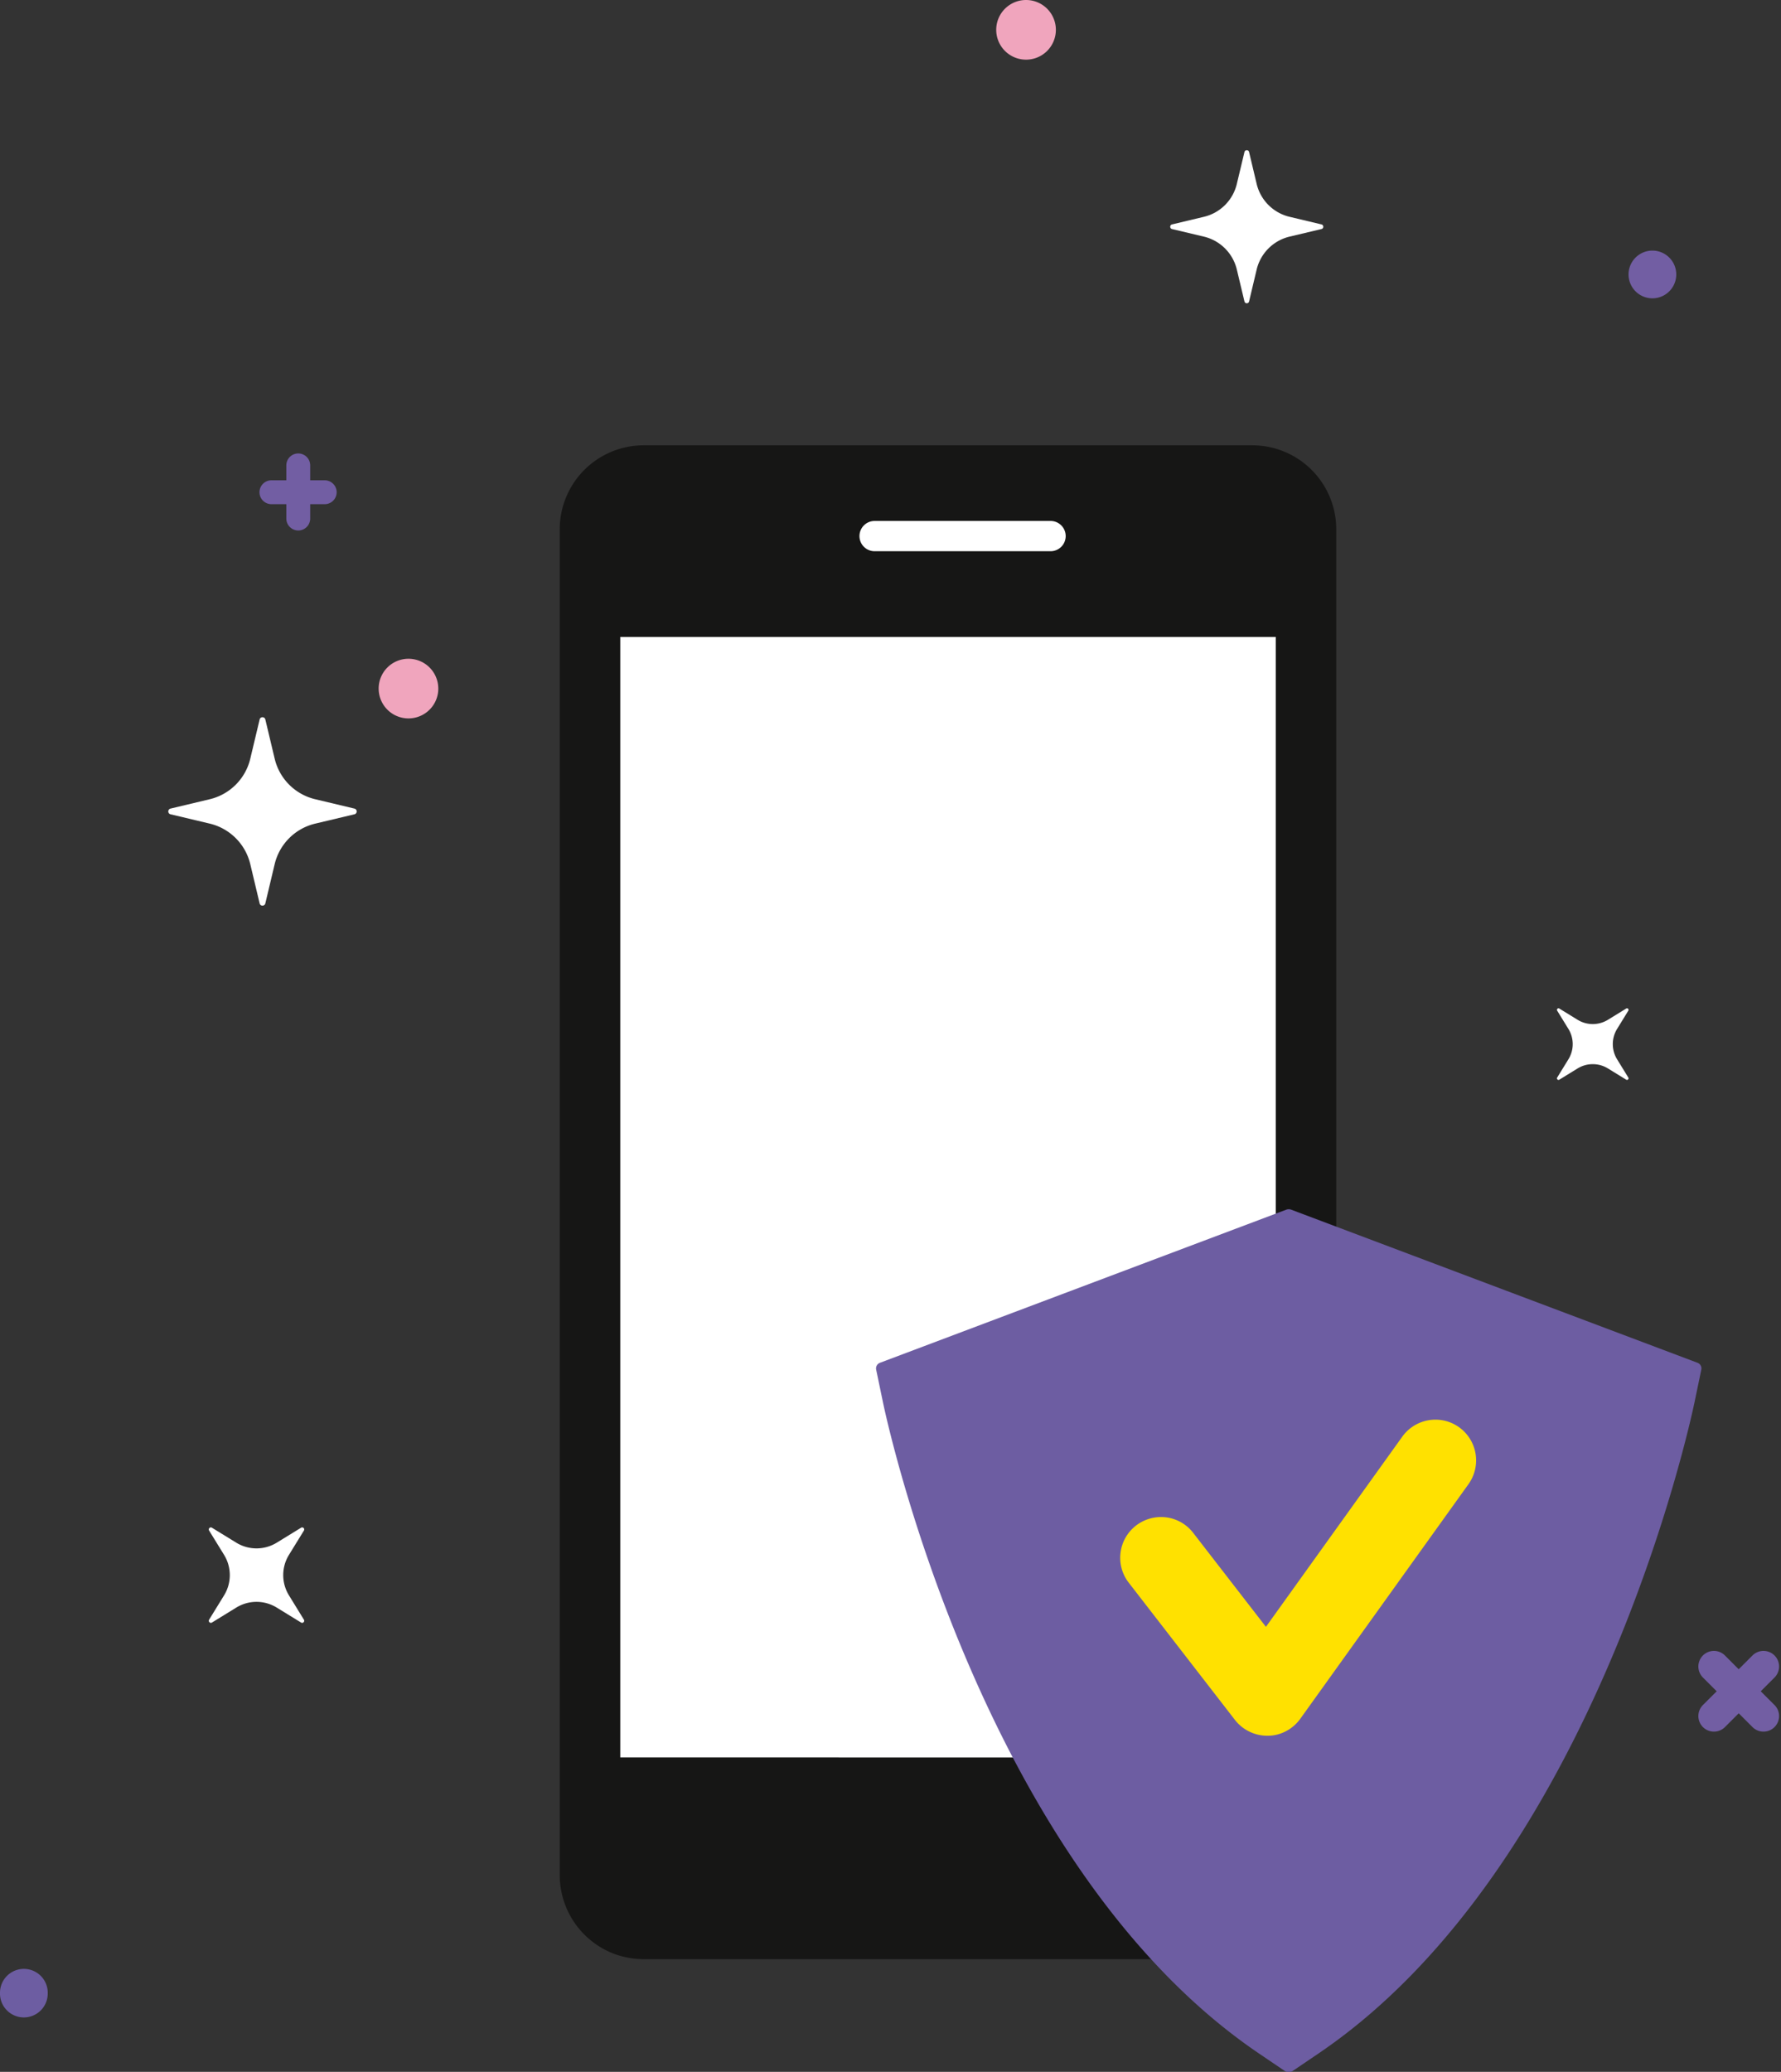
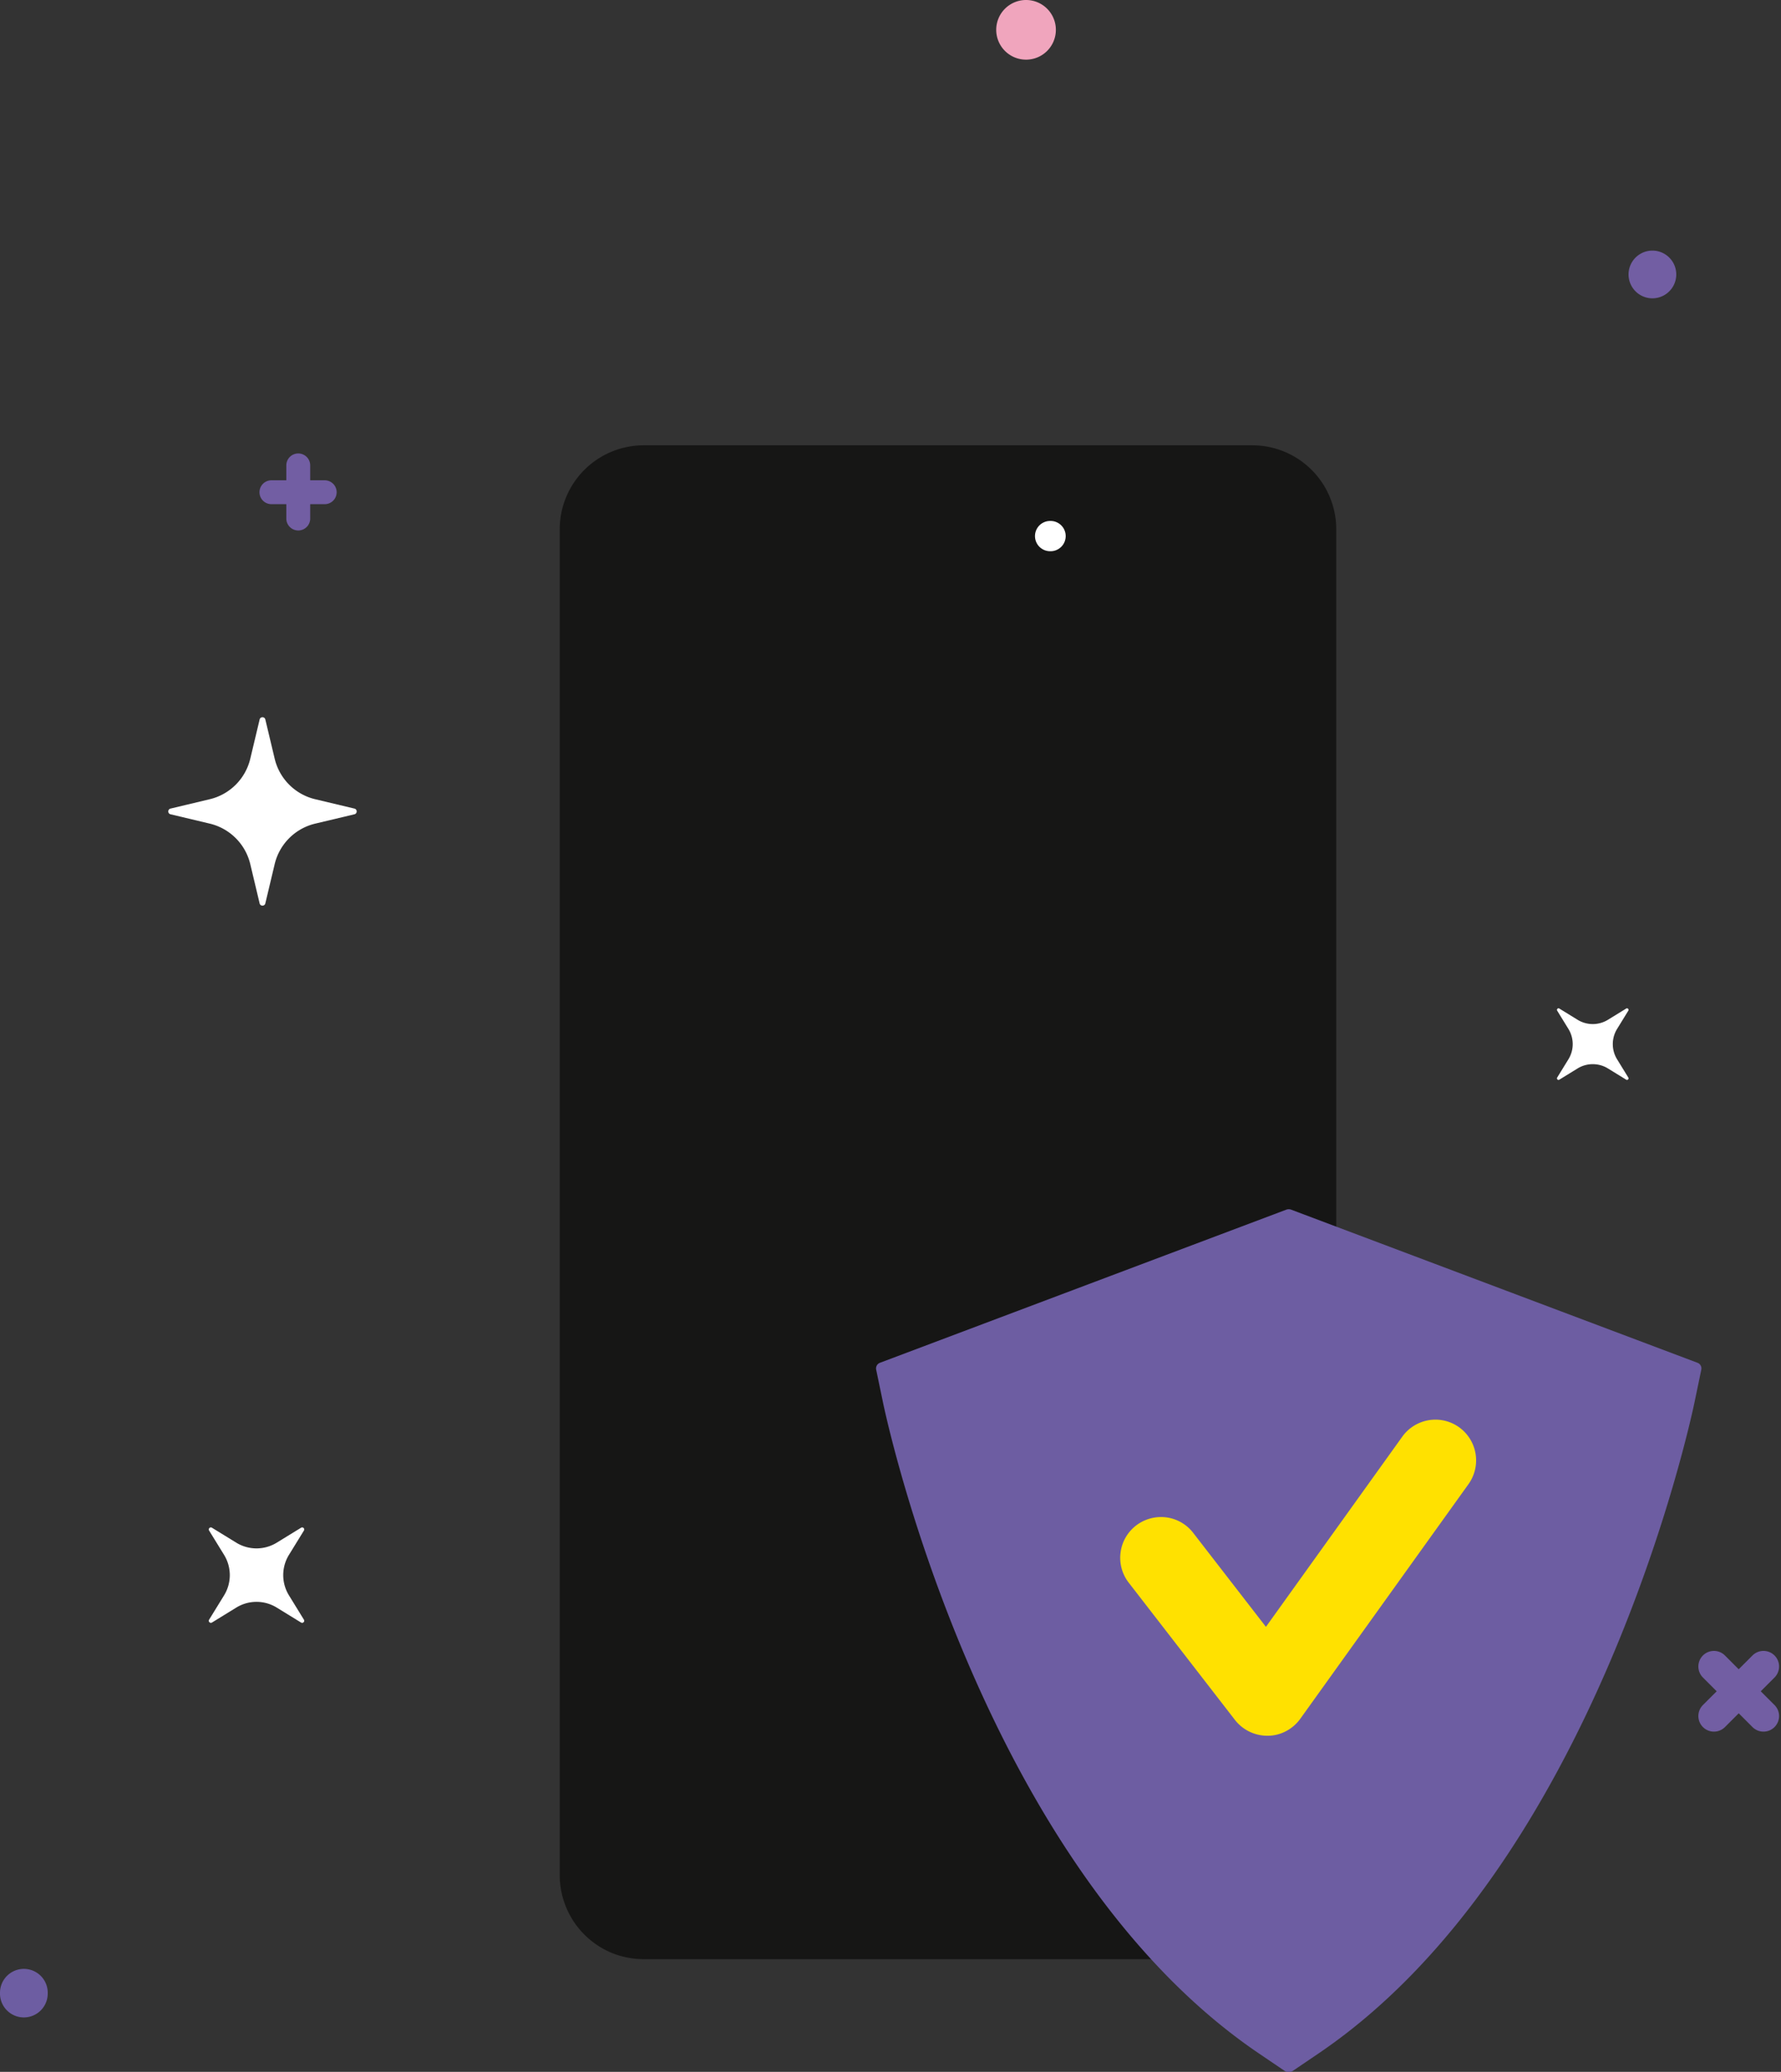
<svg xmlns="http://www.w3.org/2000/svg" width="141" height="164" viewBox="0 0 141 164">
  <rect x="0" y="0" width="141" height="164" fill="#333333" stroke="none" />
  <g>
    <g clip-path="url(#clip-eb530c22-2987-488c-8213-10f341f9b972)">
      <path fill="#fff" d="M28.06 64.456l-3.105.739a4.33 4.33 0 0 0-3.21 3.209l-.739 3.105c-.058.238-.396.238-.452 0l-.739-3.105a4.332 4.332 0 0 0-3.21-3.21l-3.104-.738c-.238-.056-.238-.395 0-.452l3.104-.74a4.33 4.33 0 0 0 3.21-3.21l.74-3.104c.055-.237.393-.237.451 0l.74 3.105a4.328 4.328 0 0 0 3.21 3.209l3.103.74c.238.057.238.396 0 .452" />
    </g>
    <g clip-path="url(#clip-eb530c22-2987-488c-8213-10f341f9b972)">
      <path fill="#fff" d="M24.06 121.154l-1.182 1.92a3.057 3.057 0 0 0 0 3.21l1.182 1.923c.09.148-.079.317-.225.227l-1.924-1.183a3.056 3.056 0 0 0-3.207 0l-1.924 1.183c-.146.09-.315-.08-.225-.227l1.183-1.922a3.061 3.061 0 0 0 0-3.21l-1.183-1.921c-.09-.148.08-.317.225-.225l1.924 1.182a3.06 3.06 0 0 0 3.207 0l1.924-1.182c.146-.092.315.077.225.225" />
    </g>
    <g clip-path="url(#clip-eb530c22-2987-488c-8213-10f341f9b972)">
-       <path fill="#fff" d="M104.62 18.13l-2.525.6a3.523 3.523 0 0 0-2.607 2.608l-.6 2.524c-.045.193-.32.193-.366 0l-.603-2.524a3.517 3.517 0 0 0-2.607-2.607l-2.522-.6c-.193-.045-.193-.322 0-.367l2.522-.602a3.51 3.51 0 0 0 2.607-2.607l.603-2.522c.045-.193.321-.193.366 0l.6 2.522a3.517 3.517 0 0 0 2.607 2.607l2.524.602c.193.045.193.322 0 .367" />
-     </g>
+       </g>
    <g clip-path="url(#clip-eb530c22-2987-488c-8213-10f341f9b972)">
      <path fill="#fff" d="M128.911 80.003l-.887 1.442a2.295 2.295 0 0 0 0 2.406l.887 1.442c.068.112-.06.238-.169.169l-1.442-.887a2.295 2.295 0 0 0-2.406 0l-1.442.887a.123.123 0 0 1-.17-.17l.887-1.441a2.291 2.291 0 0 0 0-2.406l-.887-1.442c-.068-.111.058-.238.17-.17l1.442.888a2.295 2.295 0 0 0 2.406 0l1.442-.887c.11-.07.237.058.17.169" />
    </g>
    <g clip-path="url(#clip-eb530c22-2987-488c-8213-10f341f9b972)">
      <path fill="#725ea3" d="M25.738 38.019h-1.18v-1.181a.945.945 0 1 0-1.89 0v1.18h-1.18a.945.945 0 1 0 0 1.89h1.18v1.18a.946.946 0 0 0 1.89 0v-1.18h1.18a.945.945 0 0 0 0-1.889" />
    </g>
    <g clip-path="url(#clip-eb530c22-2987-488c-8213-10f341f9b972)">
      <path fill="#725ea3" d="M138.742 131.04l-1.09 1.092-1.089-1.091a1.232 1.232 0 1 0-1.744 1.744l1.09 1.09-1.09 1.089a1.232 1.232 0 1 0 1.744 1.744l1.09-1.09 1.09 1.09a1.232 1.232 0 1 0 1.744-1.744l-1.09-1.088 1.09-1.091a1.232 1.232 0 1 0-1.745-1.744" />
    </g>
    <g clip-path="url(#clip-eb530c22-2987-488c-8213-10f341f9b972)">
-       <path fill="#f0a5bd" d="M34.7 54.506a2.36 2.36 0 0 1-2.362 2.36 2.36 2.36 0 0 1-2.36-2.36 2.36 2.36 0 0 1 2.36-2.361 2.36 2.36 0 0 1 2.361 2.36" />
-     </g>
+       </g>
    <g clip-path="url(#clip-eb530c22-2987-488c-8213-10f341f9b972)">
      <path fill="#f0a5bd" d="M83.592 2.362a2.36 2.36 0 0 1-2.36 2.36 2.36 2.36 0 0 1-2.362-2.36A2.36 2.36 0 0 1 81.231 0a2.36 2.36 0 0 1 2.361 2.36" />
    </g>
    <g clip-path="url(#clip-eb530c22-2987-488c-8213-10f341f9b972)">
      <path fill="#725ea3" d="M132.708 21.725a1.888 1.888 0 1 1-3.777 0 1.888 1.888 0 1 1 3.777 0" />
    </g>
    <g clip-path="url(#clip-eb530c22-2987-488c-8213-10f341f9b972)">
      <path fill="#6d5da2" d="M3.778 157.74A1.89 1.89 0 1 1 0 157.739a1.89 1.89 0 0 1 3.78 0" />
    </g>
    <g clip-path="url(#clip-eb530c22-2987-488c-8213-10f341f9b972)">
      <path fill="#161615" d="M99.14 35.248H50.963a6.652 6.652 0 0 0-6.65 6.65v106.53a6.669 6.669 0 0 0 4.366 6.252 6.746 6.746 0 0 0 2.284.398H99.14a6.65 6.65 0 0 0 6.65-6.65V41.898a6.652 6.652 0 0 0-6.65-6.65" />
    </g>
    <g>
-       <path fill="#fff" d="M49.105 139.11V50.419H101v88.693z" />
-     </g>
+       </g>
    <g clip-path="url(#clip-c6fbc925-7f2c-468d-bd35-adfb2653473e)">
-       <path fill="#fff" d="M69.241 43.632h13.896a1.198 1.198 0 1 0 0-2.395H69.241a1.197 1.197 0 1 0 0 2.395" />
+       <path fill="#fff" d="M69.241 43.632h13.896a1.198 1.198 0 1 0 0-2.395a1.197 1.197 0 1 0 0 2.395" />
    </g>
    <g clip-path="url(#clip-c6fbc925-7f2c-468d-bd35-adfb2653473e)">
      <path fill="#6d5da2" d="M102.028 164.027a.556.556 0 0 1-.309-.094l-2.059-1.395C77.76 147.684 70.213 112.493 69.903 111l-.54-2.594a.478.478 0 0 1 .315-.538l32.153-12.114a.568.568 0 0 1 .394 0l32.153 12.114a.478.478 0 0 1 .315.538l-.54 2.594c-.31 1.492-7.856 36.683-29.757 51.537l-2.059 1.395a.555.555 0 0 1-.309.094" />
    </g>
    <g clip-path="url(#clip-c6fbc925-7f2c-468d-bd35-adfb2653473e)">
      <path fill="#ffe100" d="M115.518 112.978a3.207 3.207 0 0 0-1.879-.604 3.231 3.231 0 0 0-2.62 1.345l-10.797 15.056-5.759-7.441a3.202 3.202 0 0 0-2.55-1.251c-.713 0-1.413.24-1.975.674a3.21 3.21 0 0 0-1.225 2.145 3.206 3.206 0 0 0 .65 2.38l8.408 10.863a3.252 3.252 0 0 0 2.552 1.25h.04l.063-.001c.968-.015 1.926-.518 2.517-1.343l13.316-18.572a3.23 3.23 0 0 0-.74-4.501" />
    </g>
  </g>
</svg>